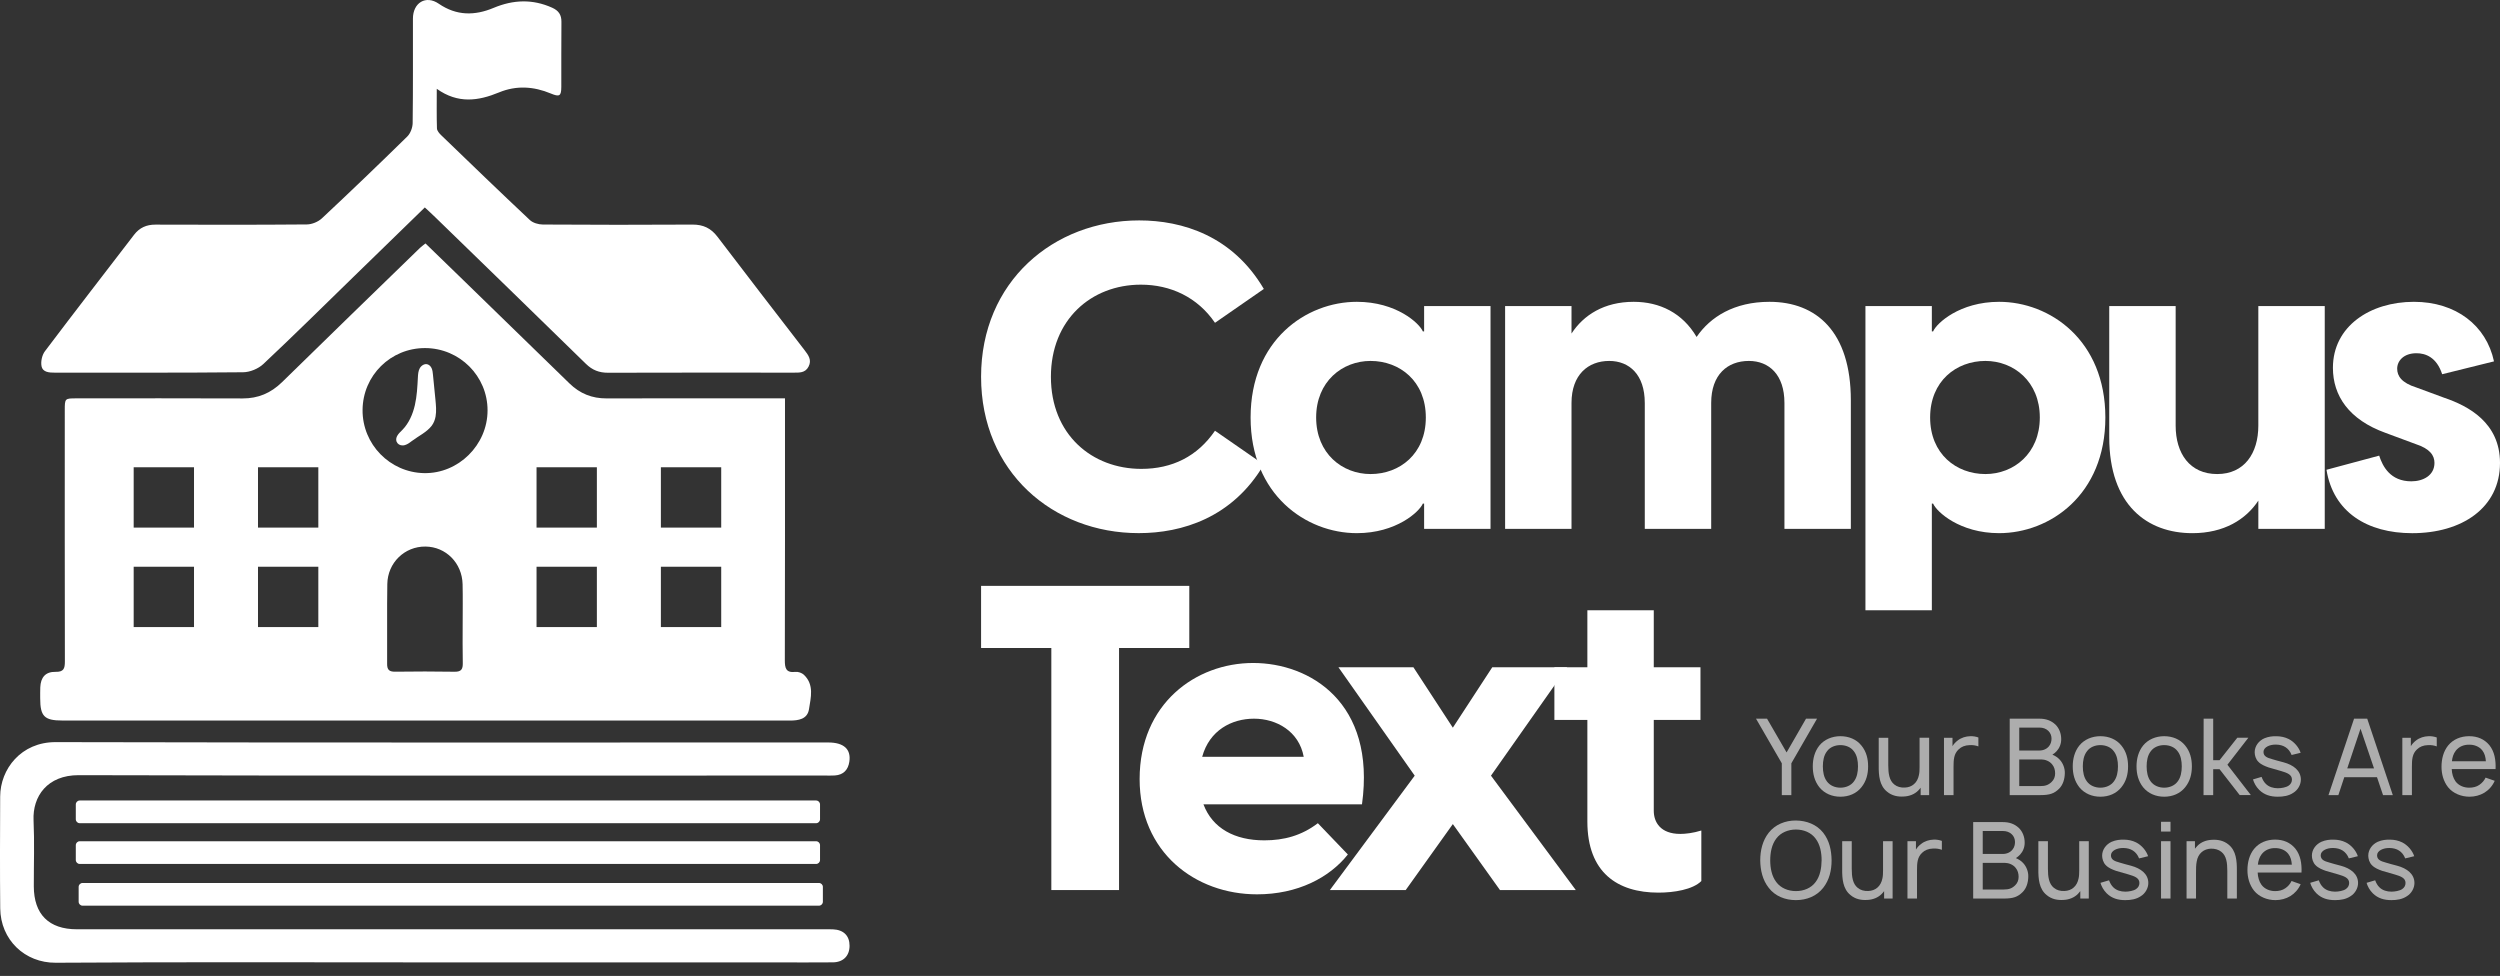
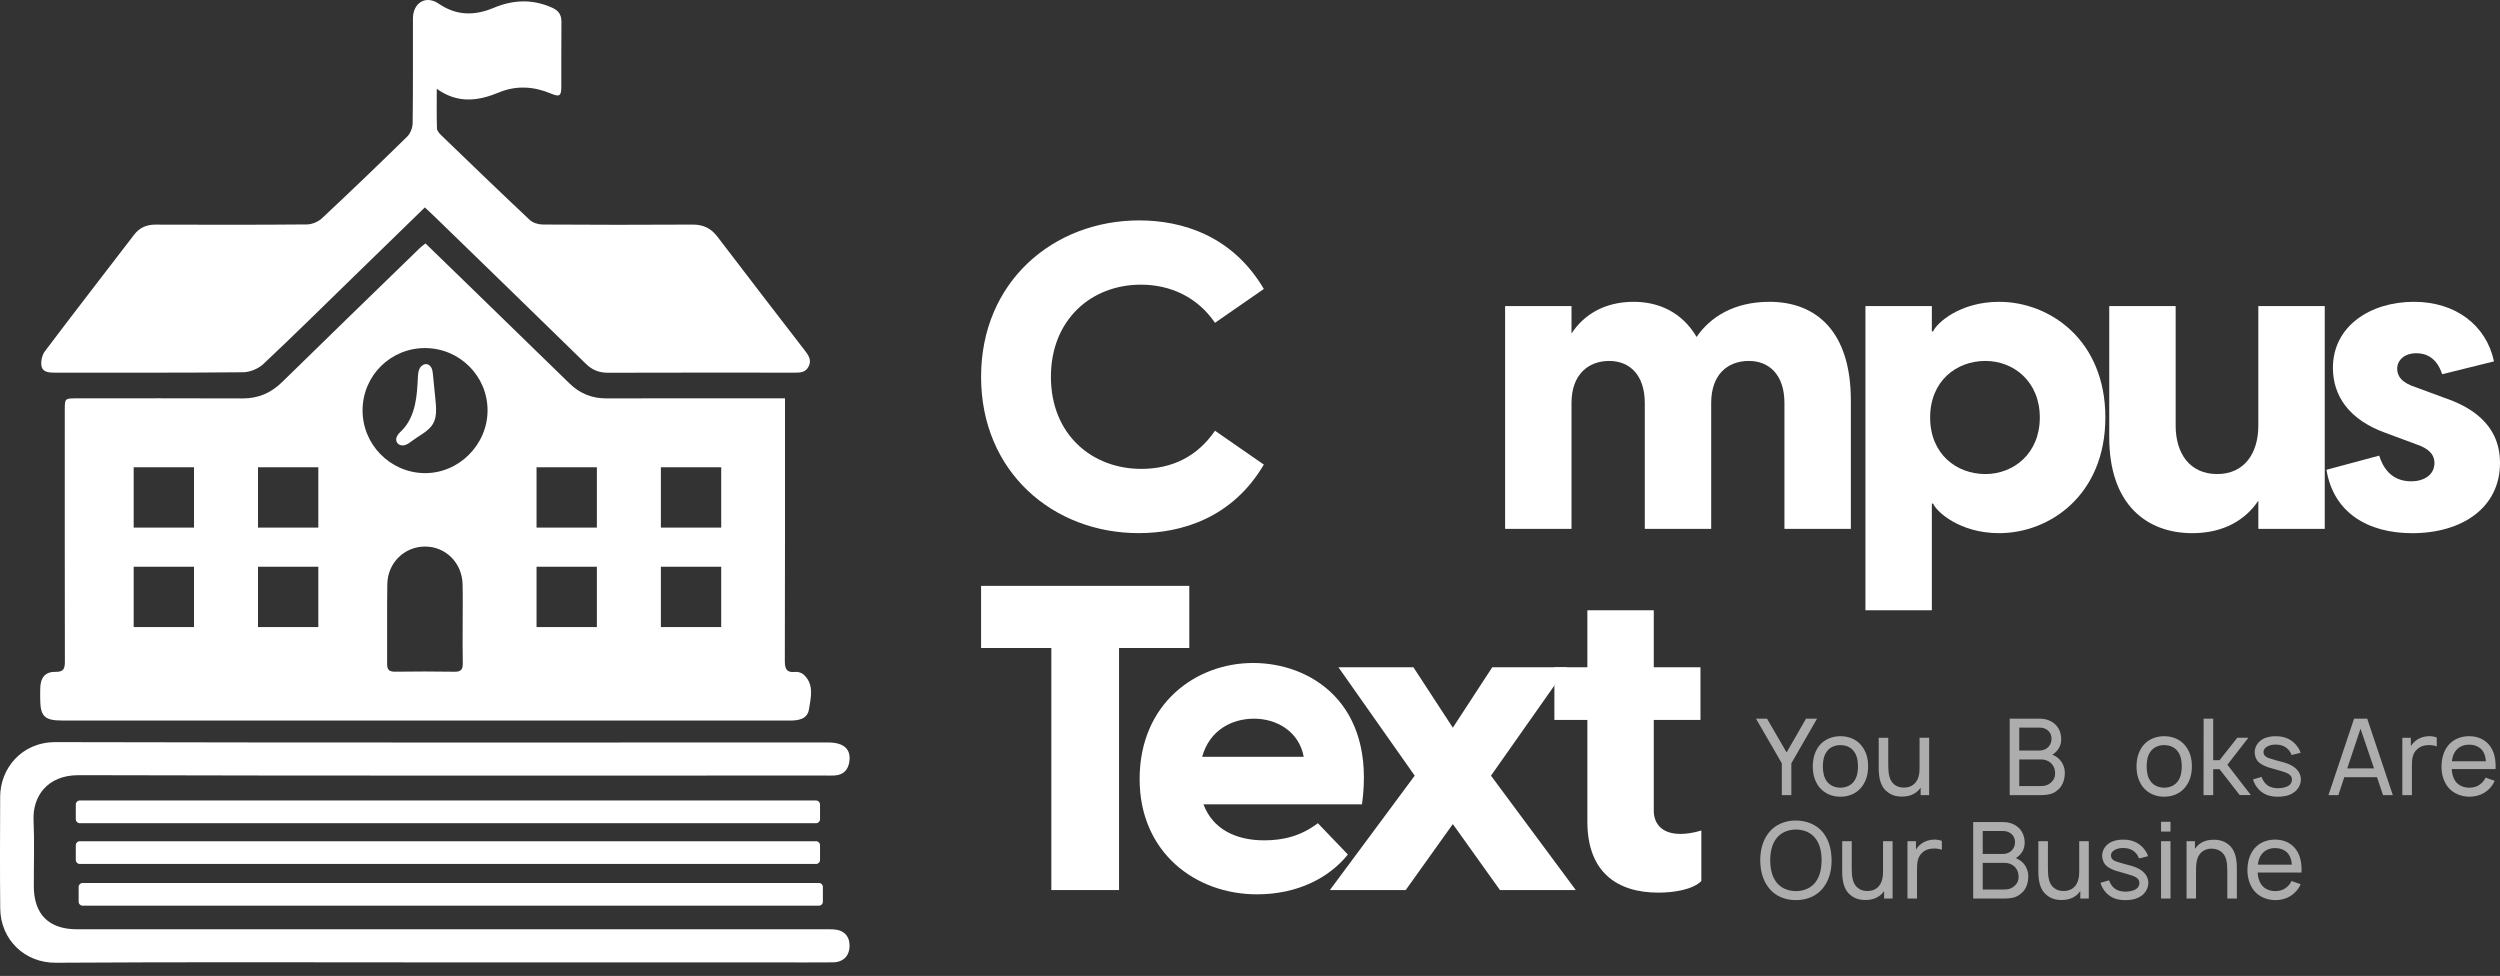
<svg xmlns="http://www.w3.org/2000/svg" width="187" height="73" viewBox="0 0 187 73" fill="none">
  <rect x="0" y="0" width="187" height="73" fill="#333333" stroke="none" />
  <path d="M73.385 28.184C73.385 21.069 78.801 16.487 85.21 16.487C88.447 16.487 92.196 17.641 94.535 21.614L90.881 24.146C89.568 22.223 87.548 21.293 85.337 21.293C81.619 21.293 78.608 23.922 78.608 28.183C78.608 32.509 81.684 35.072 85.369 35.072C87.676 35.072 89.567 34.143 90.881 32.219L94.535 34.751C92.196 38.724 88.414 39.878 85.178 39.878C78.768 39.881 73.385 35.298 73.385 28.184Z" fill="white" />
-   <path d="M93.545 31.228C93.545 25.429 97.711 22.576 101.492 22.576C104.441 22.576 106.171 24.178 106.428 24.787H106.524V22.896H111.491V39.56H106.524V37.67H106.428C106.171 38.278 104.441 39.88 101.492 39.88C97.711 39.88 93.545 37.029 93.545 31.228ZM102.517 35.459C104.696 35.459 106.652 33.953 106.652 31.228C106.652 28.505 104.696 26.998 102.517 26.998C100.403 26.998 98.448 28.537 98.448 31.228C98.448 33.921 100.403 35.459 102.517 35.459Z" fill="white" />
  <path d="M123.029 30.139C123.029 28.024 121.875 26.998 120.369 26.998C118.798 26.998 117.549 28.023 117.549 30.139V39.56H112.582V22.896H117.549V24.948C118.446 23.57 119.985 22.576 122.196 22.576C124.151 22.576 125.849 23.409 126.906 25.204C127.931 23.699 129.726 22.576 132.354 22.576C135.88 22.576 138.443 24.82 138.443 29.946V39.56H133.476V30.139C133.476 28.024 132.322 26.998 130.816 26.998C129.214 26.998 127.997 28.023 127.997 30.139V39.56H123.03V30.139H123.029Z" fill="white" />
  <path d="M139.535 22.896H144.502V24.787H144.598C144.855 24.178 146.585 22.576 149.534 22.576C153.315 22.576 157.481 25.429 157.481 31.228C157.481 37.029 153.315 39.88 149.534 39.88C146.585 39.88 144.855 38.278 144.598 37.67H144.502V45.65H139.535V22.896ZM148.509 35.459C150.623 35.459 152.578 33.921 152.578 31.228C152.578 28.537 150.623 26.998 148.509 26.998C146.33 26.998 144.374 28.504 144.374 31.228C144.374 33.953 146.33 35.459 148.509 35.459Z" fill="white" />
  <path d="M173.891 39.56H168.924V37.446C167.995 38.855 166.36 39.881 163.989 39.881C160.624 39.881 157.771 37.798 157.771 32.703V22.896H162.739V31.837C162.739 33.92 163.796 35.459 165.847 35.459C167.865 35.459 168.923 33.921 168.923 31.837V22.896H173.891V39.56Z" fill="white" />
  <path d="M174.021 35.139L177.963 34.081C178.219 34.882 178.796 36.003 180.367 36.003C181.264 36.003 182.098 35.554 182.098 34.625C182.098 34.081 181.778 33.567 180.688 33.215L178.444 32.382C175.688 31.389 174.502 29.595 174.502 27.512C174.502 24.404 177.29 22.576 180.559 22.576C183.7 22.576 185.975 24.339 186.551 27.031L182.674 27.992C182.257 26.71 181.423 26.422 180.751 26.422C179.79 26.422 179.309 26.999 179.309 27.576C179.309 28.121 179.629 28.634 180.751 28.986L182.834 29.755C184.629 30.364 187 31.614 187 34.626C187 37.991 184.148 39.882 180.431 39.882C177.066 39.88 174.534 38.311 174.021 35.139Z" fill="white" />
  <path d="M78.64 48.47H73.385V43.823H88.959V48.47H83.704V66.576H78.64V48.47Z" fill="white" />
  <path d="M85.244 58.276C85.244 52.636 89.442 49.591 93.737 49.591C97.967 49.591 102.934 52.539 101.876 60.166H90.019C90.692 61.961 92.359 62.858 94.57 62.858C96.044 62.858 97.357 62.505 98.576 61.576L100.82 63.916C99.442 65.646 97.07 66.896 94.026 66.896C89.41 66.896 85.244 63.757 85.244 58.276ZM97.518 56.609C97.165 54.687 95.467 53.757 93.8 53.757C92.133 53.757 90.467 54.622 89.923 56.609H97.518Z" fill="white" />
  <path d="M105.82 58.02L100.115 49.912H105.724L108.672 54.431L111.621 49.912H117.229L111.525 58.02L117.87 66.576H112.198L108.672 61.641L105.147 66.576H99.475L105.82 58.02Z" fill="white" />
  <path d="M118.735 61.449V53.853H116.268V49.911H118.735V45.649H123.702V49.911H127.195V53.853H123.702V60.647C123.702 61.48 124.183 62.377 125.689 62.377C126.074 62.377 126.651 62.313 127.26 62.122V65.903C126.618 66.544 125.208 66.769 124.055 66.769C120.979 66.769 118.735 65.263 118.735 61.449Z" fill="white" />
  <g opacity="0.6">
    <path d="M135.914 53.758L133.993 57.094V59.476H133.279V57.094L131.35 53.758H132.175L133.637 56.283L135.09 53.758H135.914Z" fill="white" />
    <path d="M136.088 58.887C135.731 58.434 135.596 57.895 135.596 57.322C135.596 56.758 135.739 56.202 136.088 55.766C136.454 55.313 137.041 55.067 137.661 55.067C138.28 55.067 138.86 55.297 139.234 55.766C139.607 56.219 139.735 56.766 139.735 57.322C139.735 57.902 139.6 58.434 139.234 58.887C138.853 59.363 138.289 59.594 137.661 59.594C137.041 59.594 136.469 59.356 136.088 58.887ZM138.669 56.195C138.446 55.886 138.065 55.734 137.66 55.734C137.263 55.734 136.882 55.886 136.659 56.195C136.421 56.497 136.35 56.918 136.35 57.322C136.35 57.735 136.421 58.148 136.659 58.458C136.882 58.759 137.263 58.919 137.66 58.919C138.065 58.919 138.446 58.76 138.669 58.458C138.907 58.148 138.978 57.735 138.978 57.322C138.978 56.918 138.907 56.497 138.669 56.195Z" fill="white" />
    <path d="M144.3 55.187V59.475H143.664V58.919C143.616 58.982 143.561 59.054 143.498 59.117C143.211 59.418 142.799 59.562 142.417 59.578C141.973 59.61 141.52 59.53 141.147 59.213C140.583 58.76 140.52 58.006 140.528 57.267V55.187H141.242V57.244C141.242 57.848 141.314 58.379 141.695 58.681C141.901 58.847 142.171 58.927 142.481 58.91C142.742 58.902 142.982 58.816 143.163 58.656C143.353 58.498 143.481 58.251 143.536 57.973C143.576 57.807 143.584 57.592 143.584 57.378V55.185H144.3V55.187Z" fill="white" />
-     <path d="M147.983 55.163V55.831C147.793 55.759 147.562 55.719 147.316 55.736C146.983 55.744 146.697 55.862 146.506 56.053C146.148 56.386 146.124 56.824 146.124 57.372V59.476H145.41V55.188H146.046V55.815C146.141 55.657 146.26 55.522 146.427 55.394C146.697 55.18 147.038 55.076 147.372 55.068C147.579 55.06 147.785 55.092 147.983 55.163Z" fill="white" />
    <path d="M154.448 57.847C154.439 58.276 154.313 58.704 154.027 58.99C153.662 59.355 153.319 59.474 152.621 59.474H150.326V53.757H152.55C153.034 53.757 153.415 53.892 153.742 54.193C154.035 54.479 154.178 54.876 154.178 55.282C154.186 55.639 154.043 55.964 153.837 56.187C153.742 56.29 153.638 56.377 153.519 56.449C153.725 56.536 153.915 56.655 154.066 56.822C154.313 57.084 154.463 57.474 154.448 57.847ZM151.04 54.424V56.139H152.549C152.842 56.139 153.113 56.019 153.279 55.798C153.406 55.639 153.454 55.44 153.454 55.242C153.454 55.027 153.374 54.829 153.224 54.678C153.05 54.503 152.82 54.423 152.55 54.423H151.04V54.424ZM153.724 57.847C153.724 57.608 153.661 57.37 153.509 57.187C153.311 56.926 152.962 56.806 152.699 56.806H151.039V58.799H152.619C152.977 58.799 153.215 58.727 153.461 58.489C153.645 58.316 153.724 58.093 153.724 57.847Z" fill="white" />
-     <path d="M155.534 58.887C155.176 58.434 155.041 57.895 155.041 57.322C155.041 56.758 155.184 56.202 155.534 55.766C155.9 55.313 156.486 55.067 157.106 55.067C157.726 55.067 158.305 55.297 158.679 55.766C159.052 56.219 159.18 56.766 159.18 57.322C159.18 57.902 159.045 58.434 158.679 58.887C158.298 59.363 157.734 59.594 157.106 59.594C156.486 59.594 155.915 59.356 155.534 58.887ZM158.114 56.195C157.891 55.886 157.51 55.734 157.105 55.734C156.709 55.734 156.328 55.886 156.105 56.195C155.867 56.497 155.795 56.918 155.795 57.322C155.795 57.735 155.867 58.148 156.105 58.458C156.328 58.759 156.709 58.919 157.105 58.919C157.51 58.919 157.891 58.76 158.114 58.458C158.352 58.148 158.424 57.735 158.424 57.322C158.424 56.918 158.352 56.497 158.114 56.195Z" fill="white" />
    <path d="M160.305 58.887C159.947 58.434 159.812 57.895 159.812 57.322C159.812 56.758 159.956 56.202 160.305 55.766C160.671 55.313 161.257 55.067 161.878 55.067C162.497 55.067 163.077 55.297 163.451 55.766C163.824 56.219 163.952 56.766 163.952 57.322C163.952 57.902 163.817 58.434 163.451 58.887C163.07 59.363 162.505 59.594 161.878 59.594C161.259 59.594 160.686 59.356 160.305 58.887ZM162.887 56.195C162.664 55.886 162.283 55.734 161.878 55.734C161.481 55.734 161.1 55.886 160.877 56.195C160.639 56.497 160.568 56.918 160.568 57.322C160.568 57.735 160.639 58.148 160.877 58.458C161.1 58.759 161.481 58.919 161.878 58.919C162.283 58.919 162.664 58.76 162.887 58.458C163.125 58.148 163.196 57.735 163.196 57.322C163.196 56.918 163.125 56.497 162.887 56.195Z" fill="white" />
    <path d="M165.547 59.474H164.824L164.832 53.757H165.547V56.861H166.023L167.349 55.185H168.175L166.61 57.203L168.365 59.473H167.531L166.023 57.536H165.547V59.474Z" fill="white" />
    <path d="M171.413 56.473C171.207 55.941 170.778 55.703 170.255 55.696C169.778 55.679 169.309 55.894 169.309 56.243C169.309 56.561 169.564 56.68 169.952 56.783C170.182 56.855 170.445 56.926 170.809 57.021C171.548 57.219 172.104 57.64 172.104 58.316C172.104 58.697 171.881 59.093 171.54 59.301C171.199 59.531 170.794 59.594 170.381 59.594C169.849 59.594 169.381 59.468 168.991 59.086C168.745 58.84 168.602 58.562 168.523 58.301L169.166 58.111C169.238 58.309 169.341 58.5 169.492 58.643C169.722 58.866 170.048 58.961 170.381 58.961C170.643 58.961 171.001 58.898 171.183 58.771C171.35 58.66 171.438 58.501 171.438 58.31C171.438 57.929 171.057 57.802 170.628 57.674C170.12 57.531 169.92 57.476 169.69 57.404C169.429 57.309 169.134 57.198 168.928 56.983C168.73 56.794 168.65 56.491 168.65 56.269C168.65 55.801 168.96 55.412 169.364 55.229C169.682 55.094 169.992 55.062 170.285 55.071C170.586 55.071 170.904 55.134 171.191 55.277C171.603 55.483 171.953 55.896 172.088 56.309L171.413 56.473Z" fill="white" />
    <path d="M177.799 58.133H175.353L174.909 59.474H174.17L176.084 53.757H177.068L178.982 59.474H178.251L177.799 58.133ZM177.576 57.474L176.567 54.504L175.575 57.474H177.576Z" fill="white" />
    <path d="M182.269 55.163V55.831C182.079 55.759 181.848 55.719 181.601 55.736C181.268 55.744 180.982 55.862 180.791 56.053C180.433 56.386 180.41 56.824 180.41 57.372V59.476H179.695V55.188H180.331V55.815C180.426 55.657 180.546 55.522 180.712 55.394C180.982 55.18 181.323 55.076 181.657 55.068C181.864 55.06 182.07 55.092 182.269 55.163Z" fill="white" />
    <path d="M183.682 58.459C183.912 58.76 184.293 58.92 184.69 58.92C184.985 58.92 185.246 58.856 185.461 58.705C185.667 58.562 185.819 58.387 185.922 58.166L186.605 58.404C186.438 58.785 186.16 59.094 185.834 59.293C185.508 59.491 185.111 59.594 184.722 59.594C184.103 59.594 183.492 59.348 183.118 58.887C182.768 58.442 182.625 57.895 182.625 57.354C182.625 56.775 182.768 56.202 183.118 55.766C183.499 55.297 184.07 55.067 184.69 55.067C185.31 55.067 185.826 55.282 186.207 55.741C186.588 56.218 186.699 56.853 186.668 57.528H183.389C183.404 57.871 183.491 58.196 183.682 58.459ZM183.689 56.155C183.514 56.385 183.434 56.648 183.403 56.941H185.944C185.921 56.632 185.857 56.362 185.683 56.139C185.46 55.846 185.08 55.694 184.69 55.703C184.309 55.696 183.935 55.837 183.689 56.155Z" fill="white" />
    <path d="M132.302 66.409C131.841 65.829 131.674 65.09 131.666 64.352C131.666 63.613 131.841 62.867 132.302 62.287C132.778 61.676 133.54 61.367 134.334 61.374C135.136 61.382 135.891 61.675 136.375 62.287C136.843 62.883 136.994 63.614 137.003 64.352C137.003 65.106 136.836 65.821 136.375 66.409C135.891 67.028 135.145 67.329 134.334 67.329C133.525 67.329 132.771 67.028 132.302 66.409ZM135.804 65.98C136.145 65.535 136.248 64.931 136.257 64.352C136.257 63.772 136.145 63.168 135.804 62.724C135.471 62.271 134.915 62.049 134.334 62.049C133.763 62.049 133.199 62.272 132.866 62.724C132.525 63.168 132.413 63.772 132.413 64.352C132.413 64.931 132.525 65.535 132.866 65.98C133.199 66.432 133.763 66.654 134.334 66.654C134.915 66.655 135.471 66.432 135.804 65.98Z" fill="white" />
    <path d="M141.567 62.923V67.211H140.932V66.655C140.884 66.718 140.829 66.79 140.765 66.853C140.479 67.154 140.066 67.297 139.685 67.314C139.241 67.345 138.788 67.266 138.415 66.949C137.851 66.496 137.787 65.742 137.796 65.003V62.923H138.51V64.98C138.51 65.584 138.581 66.115 138.963 66.416C139.169 66.583 139.439 66.663 139.748 66.646C140.01 66.638 140.249 66.551 140.431 66.392C140.621 66.234 140.749 65.987 140.804 65.709C140.844 65.543 140.852 65.328 140.852 65.114V62.923H141.567Z" fill="white" />
    <path d="M145.251 62.898V63.566C145.061 63.494 144.83 63.454 144.584 63.471C144.251 63.479 143.964 63.597 143.773 63.789C143.415 64.122 143.392 64.559 143.392 65.107V67.211H142.678V62.923H143.313V63.551C143.408 63.392 143.528 63.257 143.695 63.13C143.964 62.915 144.306 62.812 144.64 62.803C144.846 62.795 145.053 62.827 145.251 62.898Z" fill="white" />
    <path d="M151.715 65.583C151.707 66.012 151.58 66.44 151.294 66.726C150.929 67.091 150.587 67.211 149.889 67.211H147.594V61.493H149.817C150.302 61.493 150.683 61.628 151.009 61.929C151.302 62.216 151.445 62.612 151.445 63.018C151.454 63.376 151.311 63.7 151.104 63.923C151.009 64.026 150.906 64.113 150.786 64.185C150.993 64.273 151.183 64.391 151.334 64.558C151.58 64.821 151.73 65.209 151.715 65.583ZM148.308 62.16V63.875H149.816C150.11 63.875 150.38 63.756 150.547 63.534C150.674 63.376 150.722 63.176 150.722 62.978C150.722 62.763 150.642 62.565 150.492 62.414C150.317 62.239 150.087 62.159 149.817 62.159H148.308V62.16ZM150.993 65.583C150.993 65.345 150.929 65.107 150.778 64.924C150.58 64.662 150.23 64.543 149.968 64.543H148.308V66.535H149.888C150.246 66.535 150.484 66.464 150.73 66.226C150.913 66.051 150.993 65.829 150.993 65.583Z" fill="white" />
    <path d="M156.241 62.923V67.211H155.606V66.655C155.558 66.718 155.502 66.79 155.439 66.853C155.153 67.154 154.74 67.297 154.359 67.314C153.914 67.345 153.462 67.266 153.089 66.949C152.525 66.496 152.461 65.742 152.469 65.003V62.923H153.184V64.98C153.184 65.584 153.255 66.115 153.636 66.416C153.843 66.583 154.113 66.663 154.422 66.646C154.684 66.638 154.923 66.551 155.105 66.392C155.295 66.234 155.423 65.987 155.478 65.709C155.518 65.543 155.526 65.328 155.526 65.114V62.923H156.241Z" fill="white" />
    <path d="M160.003 64.209C159.797 63.676 159.368 63.438 158.844 63.431C158.368 63.415 157.899 63.629 157.899 63.979C157.899 64.297 158.154 64.415 158.542 64.518C158.772 64.59 159.034 64.661 159.399 64.756C160.138 64.955 160.694 65.376 160.694 66.051C160.694 66.432 160.471 66.829 160.13 67.036C159.789 67.266 159.384 67.33 158.971 67.33C158.439 67.33 157.971 67.203 157.581 66.822C157.335 66.575 157.192 66.297 157.113 66.036L157.756 65.846C157.828 66.044 157.931 66.235 158.082 66.378C158.312 66.601 158.638 66.696 158.971 66.696C159.233 66.696 159.59 66.633 159.773 66.506C159.94 66.395 160.028 66.237 160.028 66.045C160.028 65.664 159.647 65.537 159.217 65.41C158.71 65.266 158.51 65.211 158.28 65.14C158.019 65.045 157.724 64.933 157.518 64.719C157.32 64.529 157.24 64.226 157.24 64.004C157.24 63.537 157.55 63.147 157.954 62.964C158.272 62.829 158.582 62.798 158.875 62.806C159.176 62.806 159.494 62.869 159.78 63.012C160.193 63.219 160.543 63.632 160.678 64.044L160.003 64.209Z" fill="white" />
    <path d="M162.354 61.47V62.2H161.646V61.47H162.354ZM162.354 62.923V67.211H161.646V62.923H162.354Z" fill="white" />
    <path d="M167.317 65.13V67.211H166.603V65.153C166.603 64.542 166.54 64.018 166.158 63.717C165.952 63.55 165.674 63.47 165.364 63.479C165.11 63.494 164.872 63.574 164.69 63.733C164.492 63.9 164.364 64.146 164.317 64.424C164.262 64.678 164.262 65.003 164.262 65.329V65.338V67.212H163.555V62.923H164.182V63.487C164.23 63.415 164.294 63.352 164.357 63.28C164.635 62.979 165.048 62.836 165.437 62.819C165.873 62.788 166.334 62.867 166.707 63.184C167.262 63.637 167.325 64.391 167.317 65.13Z" fill="white" />
    <path d="M169.166 66.194C169.396 66.495 169.777 66.655 170.175 66.655C170.469 66.655 170.731 66.591 170.945 66.44C171.152 66.297 171.303 66.122 171.406 65.901L172.089 66.139C171.922 66.52 171.644 66.83 171.318 67.028C170.992 67.226 170.596 67.329 170.206 67.329C169.587 67.329 168.976 67.083 168.602 66.622C168.252 66.177 168.109 65.63 168.109 65.089C168.109 64.51 168.252 63.937 168.602 63.501C168.983 63.032 169.554 62.802 170.175 62.802C170.794 62.802 171.31 63.017 171.691 63.476C172.072 63.953 172.184 64.588 172.152 65.263H168.873C168.888 65.606 168.976 65.932 169.166 66.194ZM169.174 63.892C169 64.121 168.92 64.384 168.888 64.677H171.43C171.406 64.368 171.343 64.098 171.168 63.875C170.945 63.582 170.565 63.431 170.176 63.439C169.794 63.431 169.421 63.574 169.174 63.892Z" fill="white" />
-     <path d="M175.693 64.208C175.486 63.676 175.057 63.438 174.534 63.431C174.058 63.414 173.589 63.629 173.589 63.978C173.589 64.296 173.843 64.415 174.231 64.518C174.461 64.59 174.724 64.661 175.089 64.756C175.828 64.954 176.383 65.375 176.383 66.051C176.383 66.432 176.161 66.829 175.819 67.036C175.478 67.266 175.073 67.329 174.661 67.329C174.128 67.329 173.66 67.203 173.271 66.822C173.024 66.575 172.881 66.297 172.803 66.036L173.445 65.846C173.517 66.044 173.62 66.235 173.772 66.378C174.001 66.601 174.327 66.696 174.661 66.696C174.922 66.696 175.28 66.633 175.463 66.506C175.629 66.395 175.717 66.236 175.717 66.045C175.717 65.664 175.336 65.537 174.907 65.409C174.399 65.266 174.2 65.211 173.97 65.14C173.708 65.045 173.414 64.933 173.207 64.719C173.009 64.529 172.929 64.226 172.929 64.004C172.929 63.536 173.239 63.147 173.644 62.964C173.962 62.829 174.271 62.797 174.564 62.806C174.866 62.806 175.184 62.869 175.47 63.012C175.883 63.218 176.232 63.631 176.367 64.044L175.693 64.208Z" fill="white" />
-     <path d="M179.909 64.208C179.703 63.676 179.274 63.438 178.751 63.431C178.274 63.414 177.805 63.629 177.805 63.978C177.805 64.296 178.06 64.415 178.448 64.518C178.678 64.59 178.941 64.661 179.305 64.756C180.044 64.954 180.6 65.375 180.6 66.051C180.6 66.432 180.377 66.829 180.036 67.036C179.695 67.266 179.29 67.329 178.877 67.329C178.345 67.329 177.877 67.203 177.487 66.822C177.241 66.575 177.098 66.297 177.02 66.036L177.662 65.846C177.734 66.044 177.837 66.235 177.988 66.378C178.218 66.601 178.544 66.696 178.877 66.696C179.139 66.696 179.497 66.633 179.68 66.506C179.846 66.395 179.934 66.236 179.934 66.045C179.934 65.664 179.553 65.537 179.124 65.409C178.616 65.266 178.416 65.211 178.187 65.14C177.925 65.045 177.631 64.933 177.424 64.719C177.226 64.529 177.146 64.226 177.146 64.004C177.146 63.536 177.456 63.147 177.86 62.964C178.178 62.829 178.488 62.797 178.781 62.806C179.083 62.806 179.4 62.869 179.687 63.012C180.099 63.218 180.449 63.631 180.584 64.044L179.909 64.208Z" fill="white" />
  </g>
  <path d="M60.13 50.472C59.981 50.333 59.704 50.234 59.504 50.258C58.782 50.341 58.703 49.975 58.705 49.371C58.723 43.156 58.717 36.941 58.717 30.725V29.795H57.798C53.658 29.795 49.517 29.789 45.377 29.801C44.286 29.807 43.377 29.441 42.598 28.682C39.9 26.047 37.193 23.423 34.489 20.792C33.608 19.937 32.726 19.081 31.826 18.209C31.654 18.348 31.525 18.437 31.414 18.543C27.971 21.888 24.523 25.227 21.095 28.587C20.262 29.4 19.315 29.806 18.148 29.803C14.008 29.786 9.866 29.795 5.726 29.797C4.845 29.797 4.845 29.797 4.845 30.702C4.845 36.962 4.839 43.221 4.853 49.481C4.853 50.008 4.764 50.269 4.152 50.254C3.405 50.24 3.041 50.666 3.013 51.417C3.001 51.689 3.007 51.963 3.007 52.238C3.007 53.579 3.319 53.895 4.653 53.895H34.02C42.37 53.895 50.717 53.891 59.064 53.898C59.734 53.901 60.394 53.793 60.512 53.052C60.647 52.178 60.917 51.22 60.13 50.472ZM14.512 46.907H9.999V42.392H14.512V46.907ZM14.512 39.467H9.999V34.951H14.512V39.467ZM23.811 46.907H19.298V42.392H23.811V46.907ZM23.811 39.467H19.298V34.951H23.811V39.467ZM34.013 50.246C32.528 50.22 31.043 50.223 29.555 50.243C29.111 50.248 28.951 50.097 28.957 49.65C28.971 47.665 28.939 45.679 28.971 43.692C28.994 42.09 30.267 40.868 31.823 40.882C33.351 40.896 34.564 42.112 34.602 43.698C34.625 44.68 34.608 45.661 34.608 46.643C34.608 47.625 34.593 48.606 34.616 49.588C34.625 50.035 34.522 50.254 34.013 50.246ZM31.733 35.39C29.166 35.346 27.1 33.232 27.12 30.663C27.14 28.082 29.227 26.024 31.81 26.036C34.388 26.048 36.475 28.137 36.469 30.703C36.465 33.283 34.291 35.432 31.733 35.39ZM44.646 46.907H40.133V42.392H44.646V46.907ZM44.646 39.467H40.133V34.951H44.646V39.467ZM53.947 46.907H49.434V42.392H53.947V46.907ZM53.947 39.467H49.434V34.951H53.947V39.467Z" fill="white" />
  <path d="M31.777 15.517C29.952 17.293 28.201 18.997 26.449 20.701C24.205 22.884 21.98 25.087 19.698 27.229C19.324 27.581 18.699 27.84 18.186 27.845C13.497 27.892 8.808 27.871 4.118 27.875C3.685 27.875 3.197 27.855 3.106 27.385C3.039 27.038 3.147 26.555 3.361 26.271C5.563 23.352 7.804 20.463 10.029 17.561C10.437 17.03 10.956 16.8 11.628 16.802C15.402 16.815 19.176 16.821 22.95 16.788C23.333 16.785 23.798 16.593 24.079 16.331C26.232 14.317 28.36 12.275 30.464 10.211C30.703 9.976 30.862 9.547 30.867 9.206C30.9 6.602 30.884 3.997 30.887 1.393C30.888 0.208 31.848 -0.388 32.818 0.277C34.155 1.194 35.517 1.178 36.922 0.589C38.396 -0.028 39.839 -0.083 41.307 0.579C41.779 0.793 42.002 1.104 41.995 1.637C41.975 3.259 41.994 4.882 41.986 6.504C41.982 7.186 41.851 7.267 41.202 6.995C39.92 6.459 38.62 6.378 37.331 6.911C35.777 7.553 34.259 7.776 32.67 6.643C32.67 7.714 32.654 8.662 32.684 9.608C32.69 9.779 32.855 9.973 32.995 10.108C35.198 12.234 37.401 14.362 39.633 16.458C39.864 16.675 40.277 16.793 40.606 16.795C44.335 16.819 48.063 16.823 51.792 16.799C52.598 16.794 53.178 17.067 53.665 17.707C55.823 20.545 58.003 23.364 60.179 26.189C60.465 26.561 60.741 26.927 60.478 27.427C60.23 27.904 59.784 27.874 59.344 27.874C54.723 27.872 50.102 27.866 45.482 27.881C44.821 27.884 44.303 27.683 43.828 27.217C40.087 23.558 36.33 19.915 32.577 16.268C32.336 16.031 32.083 15.803 31.777 15.517Z" fill="white" />
  <path d="M32.922 71.987C23.336 71.987 13.751 71.95 4.165 72.013C1.861 72.029 0.04 70.3 0.017 67.943C-0.012 65.155 0.002 62.367 0.013 59.58C0.021 57.523 1.58 55.506 4.16 55.511C23.424 55.557 42.688 55.536 61.953 55.537C63.113 55.537 63.671 56.037 63.531 56.972C63.441 57.583 63.089 57.964 62.443 58.005C62.192 58.021 61.94 58.011 61.688 58.011C43.087 58.011 24.487 58.033 5.887 57.983C3.537 57.977 2.429 59.568 2.51 61.362C2.584 63.004 2.525 64.65 2.529 66.296C2.533 68.389 3.652 69.51 5.751 69.51C24.35 69.511 42.948 69.511 61.547 69.511C61.799 69.511 62.05 69.504 62.302 69.514C63.101 69.545 63.55 69.994 63.547 70.75C63.543 71.499 63.075 71.977 62.297 71.984C60.971 71.996 59.643 71.989 58.317 71.989C49.852 71.987 41.388 71.987 32.922 71.987Z" fill="white" />
  <path d="M33.761 66.429C42.567 66.429 51.373 66.429 60.178 66.429C60.361 66.429 60.574 66.372 60.72 66.445C60.95 66.557 61.135 66.759 61.34 66.922C61.144 67.067 60.957 67.322 60.751 67.338C60.069 67.392 59.38 67.361 58.695 67.361C41.591 67.362 24.486 67.362 7.382 67.362C7.154 67.362 6.901 67.42 6.702 67.343C6.466 67.251 6.276 67.042 6.066 66.883C6.286 66.732 6.492 66.551 6.73 66.439C6.86 66.377 7.046 66.427 7.205 66.427C16.057 66.429 24.908 66.429 33.761 66.429Z" fill="white" />
  <path d="M33.7 60.205C42.48 60.205 51.261 60.205 60.041 60.205C60.27 60.205 60.516 60.154 60.723 60.222C60.947 60.294 61.133 60.478 61.337 60.615C61.139 60.786 60.962 60.995 60.737 61.113C60.593 61.188 60.378 61.131 60.195 61.131C42.539 61.131 24.883 61.131 7.228 61.128C6.956 61.128 6.666 61.148 6.416 61.064C6.268 61.013 6.088 60.773 6.096 60.627C6.104 60.487 6.314 60.288 6.472 60.24C6.705 60.17 6.97 60.205 7.221 60.205C16.048 60.204 24.873 60.205 33.7 60.205Z" fill="white" />
  <path d="M33.029 63.318C41.697 63.318 50.366 63.315 59.034 63.325C59.409 63.325 60 63.141 60.016 63.75C60.034 64.44 59.401 64.216 59.02 64.216C41.71 64.227 24.399 64.227 7.089 64.218C6.7 64.218 6.071 64.419 6.096 63.74C6.12 63.144 6.712 63.325 7.089 63.325C15.735 63.316 24.382 63.319 33.029 63.318Z" fill="white" />
  <path d="M32.58 31.157C32.535 31.405 32.447 31.639 32.291 31.846C31.925 32.326 31.307 32.613 30.832 32.971C30.665 33.098 30.495 33.231 30.293 33.291C29.833 33.428 29.472 33.036 29.715 32.597C29.81 32.425 29.963 32.295 30.101 32.153C30.587 31.652 30.875 30.986 31.032 30.304C31.188 29.624 31.221 28.922 31.258 28.224C31.271 27.989 31.286 27.745 31.401 27.54C31.516 27.335 31.762 27.183 31.986 27.254C32.131 27.3 32.237 27.426 32.295 27.566C32.352 27.705 32.368 27.858 32.383 28.008C32.445 28.639 32.508 29.269 32.571 29.9C32.609 30.304 32.654 30.748 32.58 31.157Z" fill="white" />
  <path d="M61.043 61.576H5.965C5.802 61.576 5.67 61.444 5.67 61.281V60.172C5.67 60.009 5.802 59.877 5.965 59.877H61.043C61.206 59.877 61.338 60.009 61.338 60.172V61.281C61.338 61.444 61.206 61.576 61.043 61.576Z" fill="white" />
  <path d="M61.043 64.624H5.965C5.802 64.624 5.67 64.492 5.67 64.329V63.22C5.67 63.057 5.802 62.925 5.965 62.925H61.043C61.206 62.925 61.338 63.057 61.338 63.22V64.329C61.338 64.492 61.206 64.624 61.043 64.624Z" fill="white" />
  <path d="M61.256 67.745H6.178C6.015 67.745 5.883 67.613 5.883 67.45V66.341C5.883 66.178 6.015 66.046 6.178 66.046H61.256C61.419 66.046 61.551 66.178 61.551 66.341V67.45C61.551 67.613 61.419 67.745 61.256 67.745Z" fill="white" />
</svg>